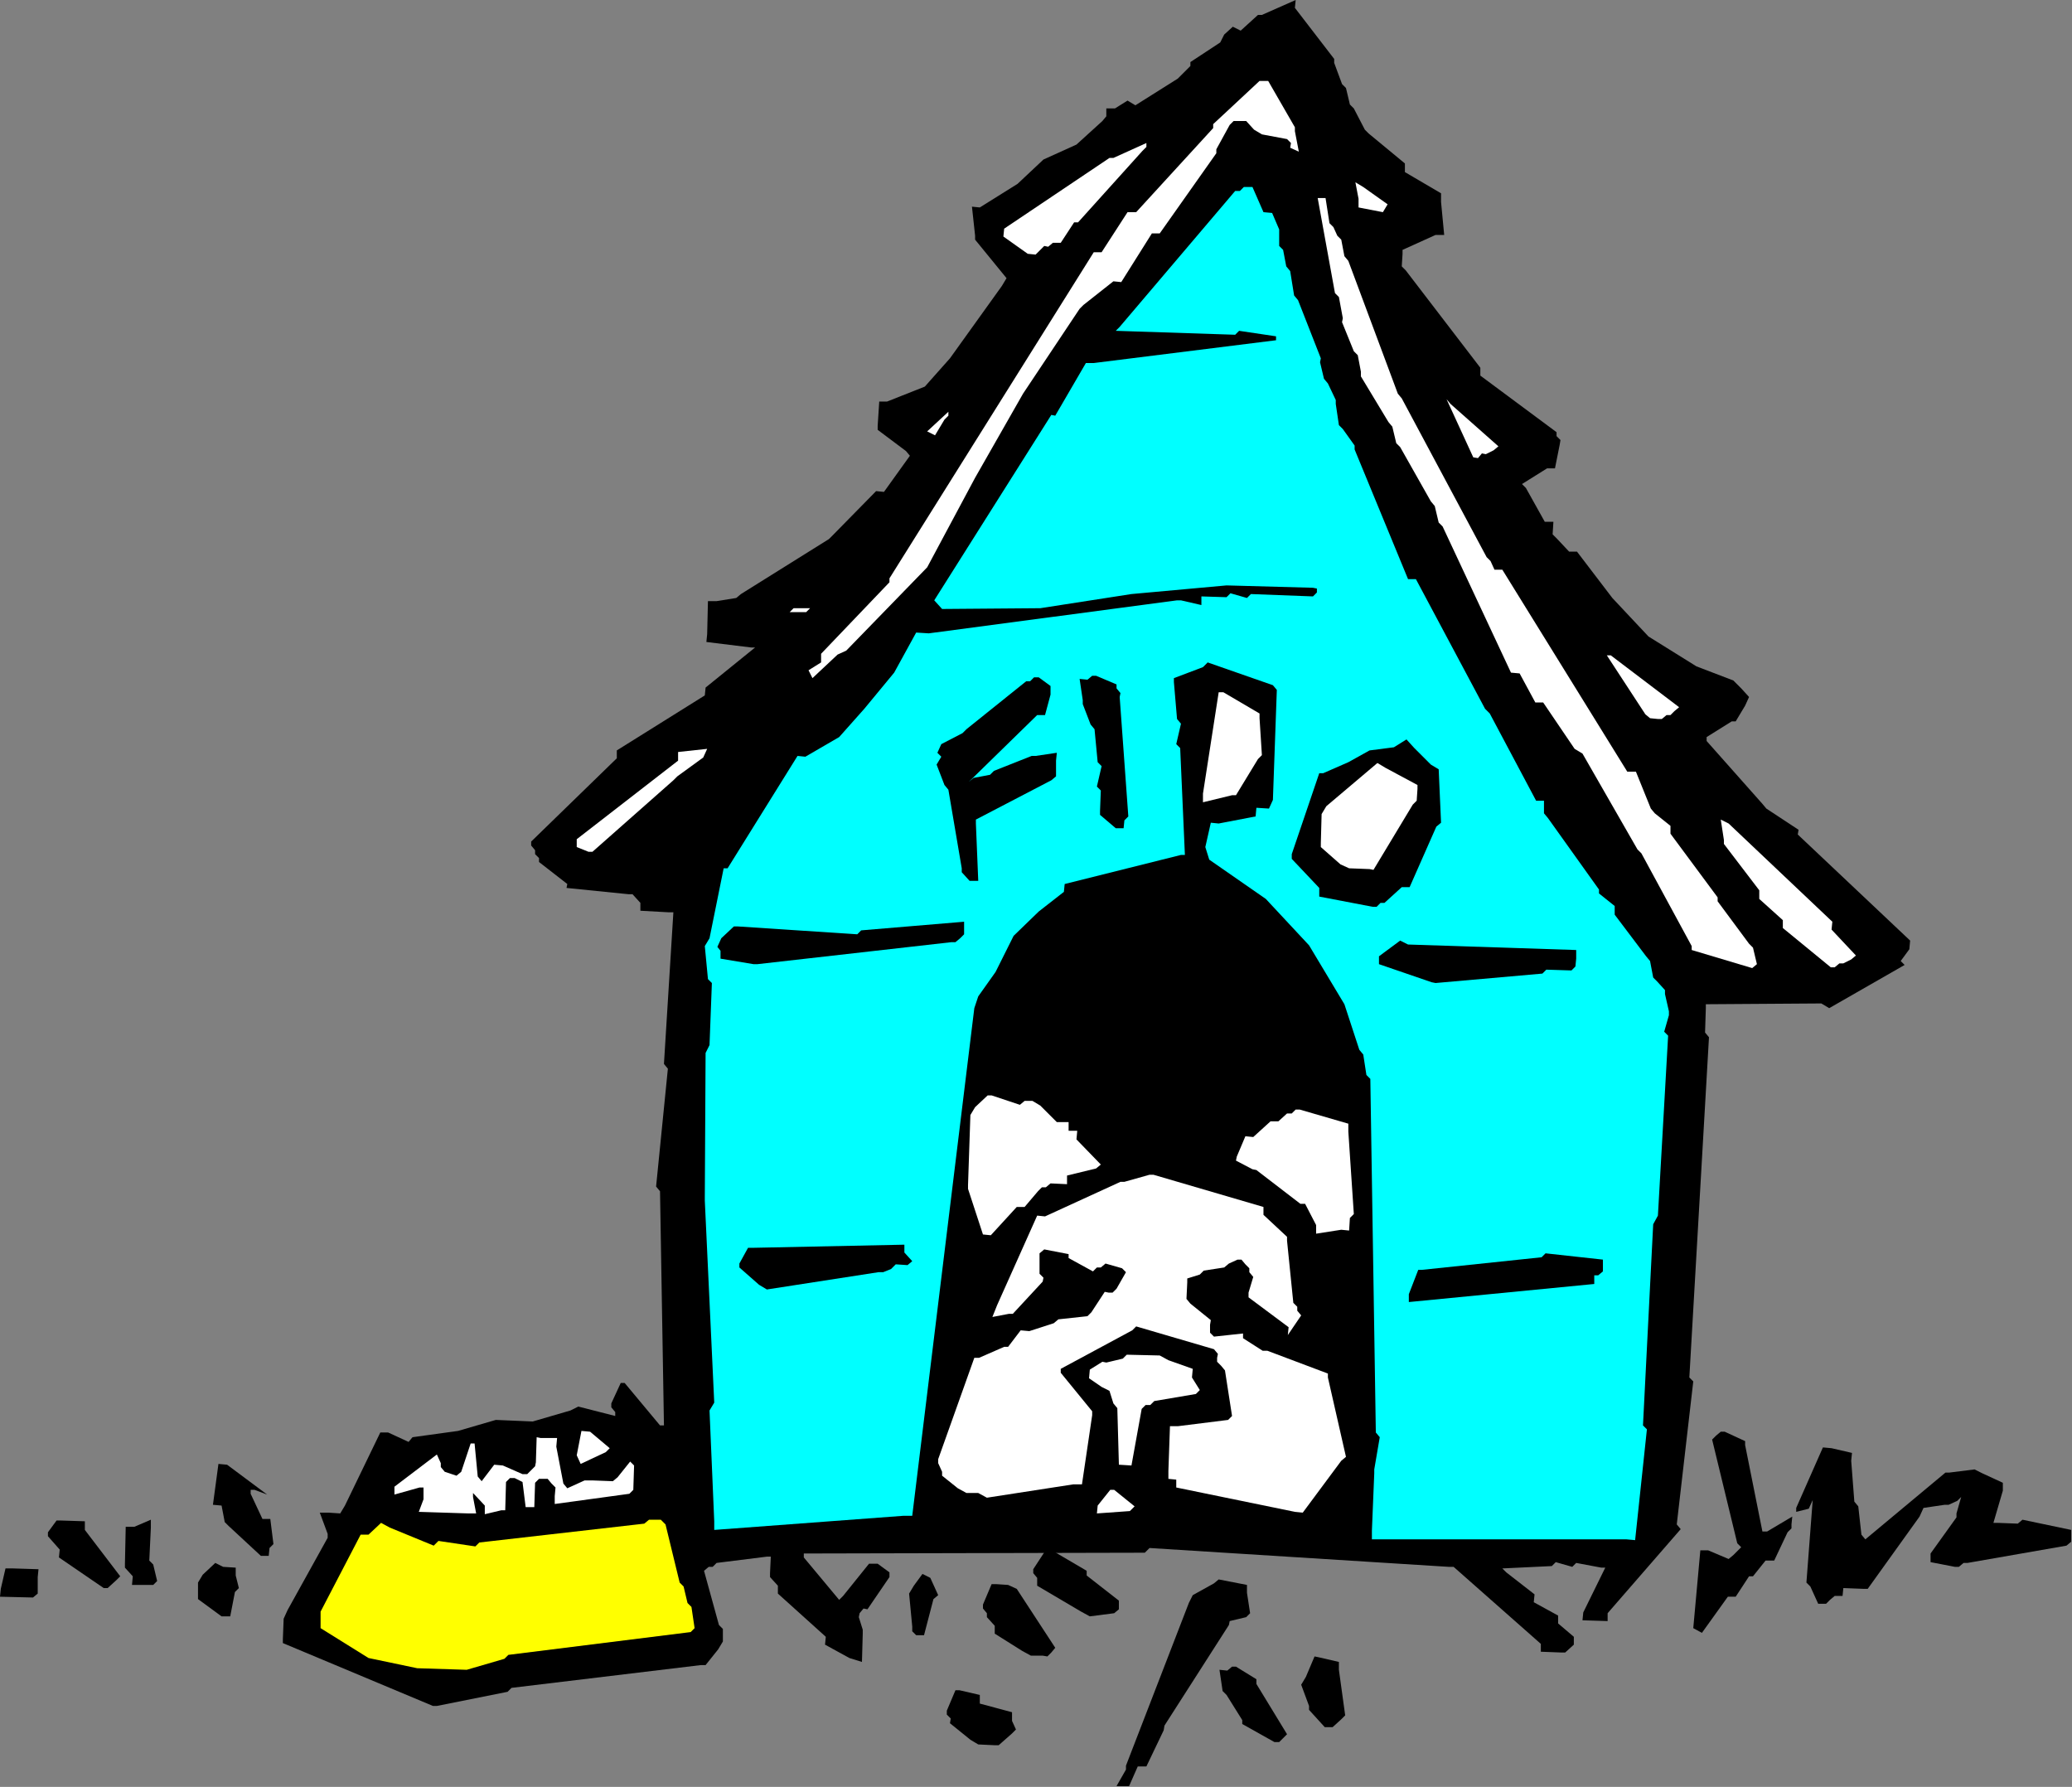
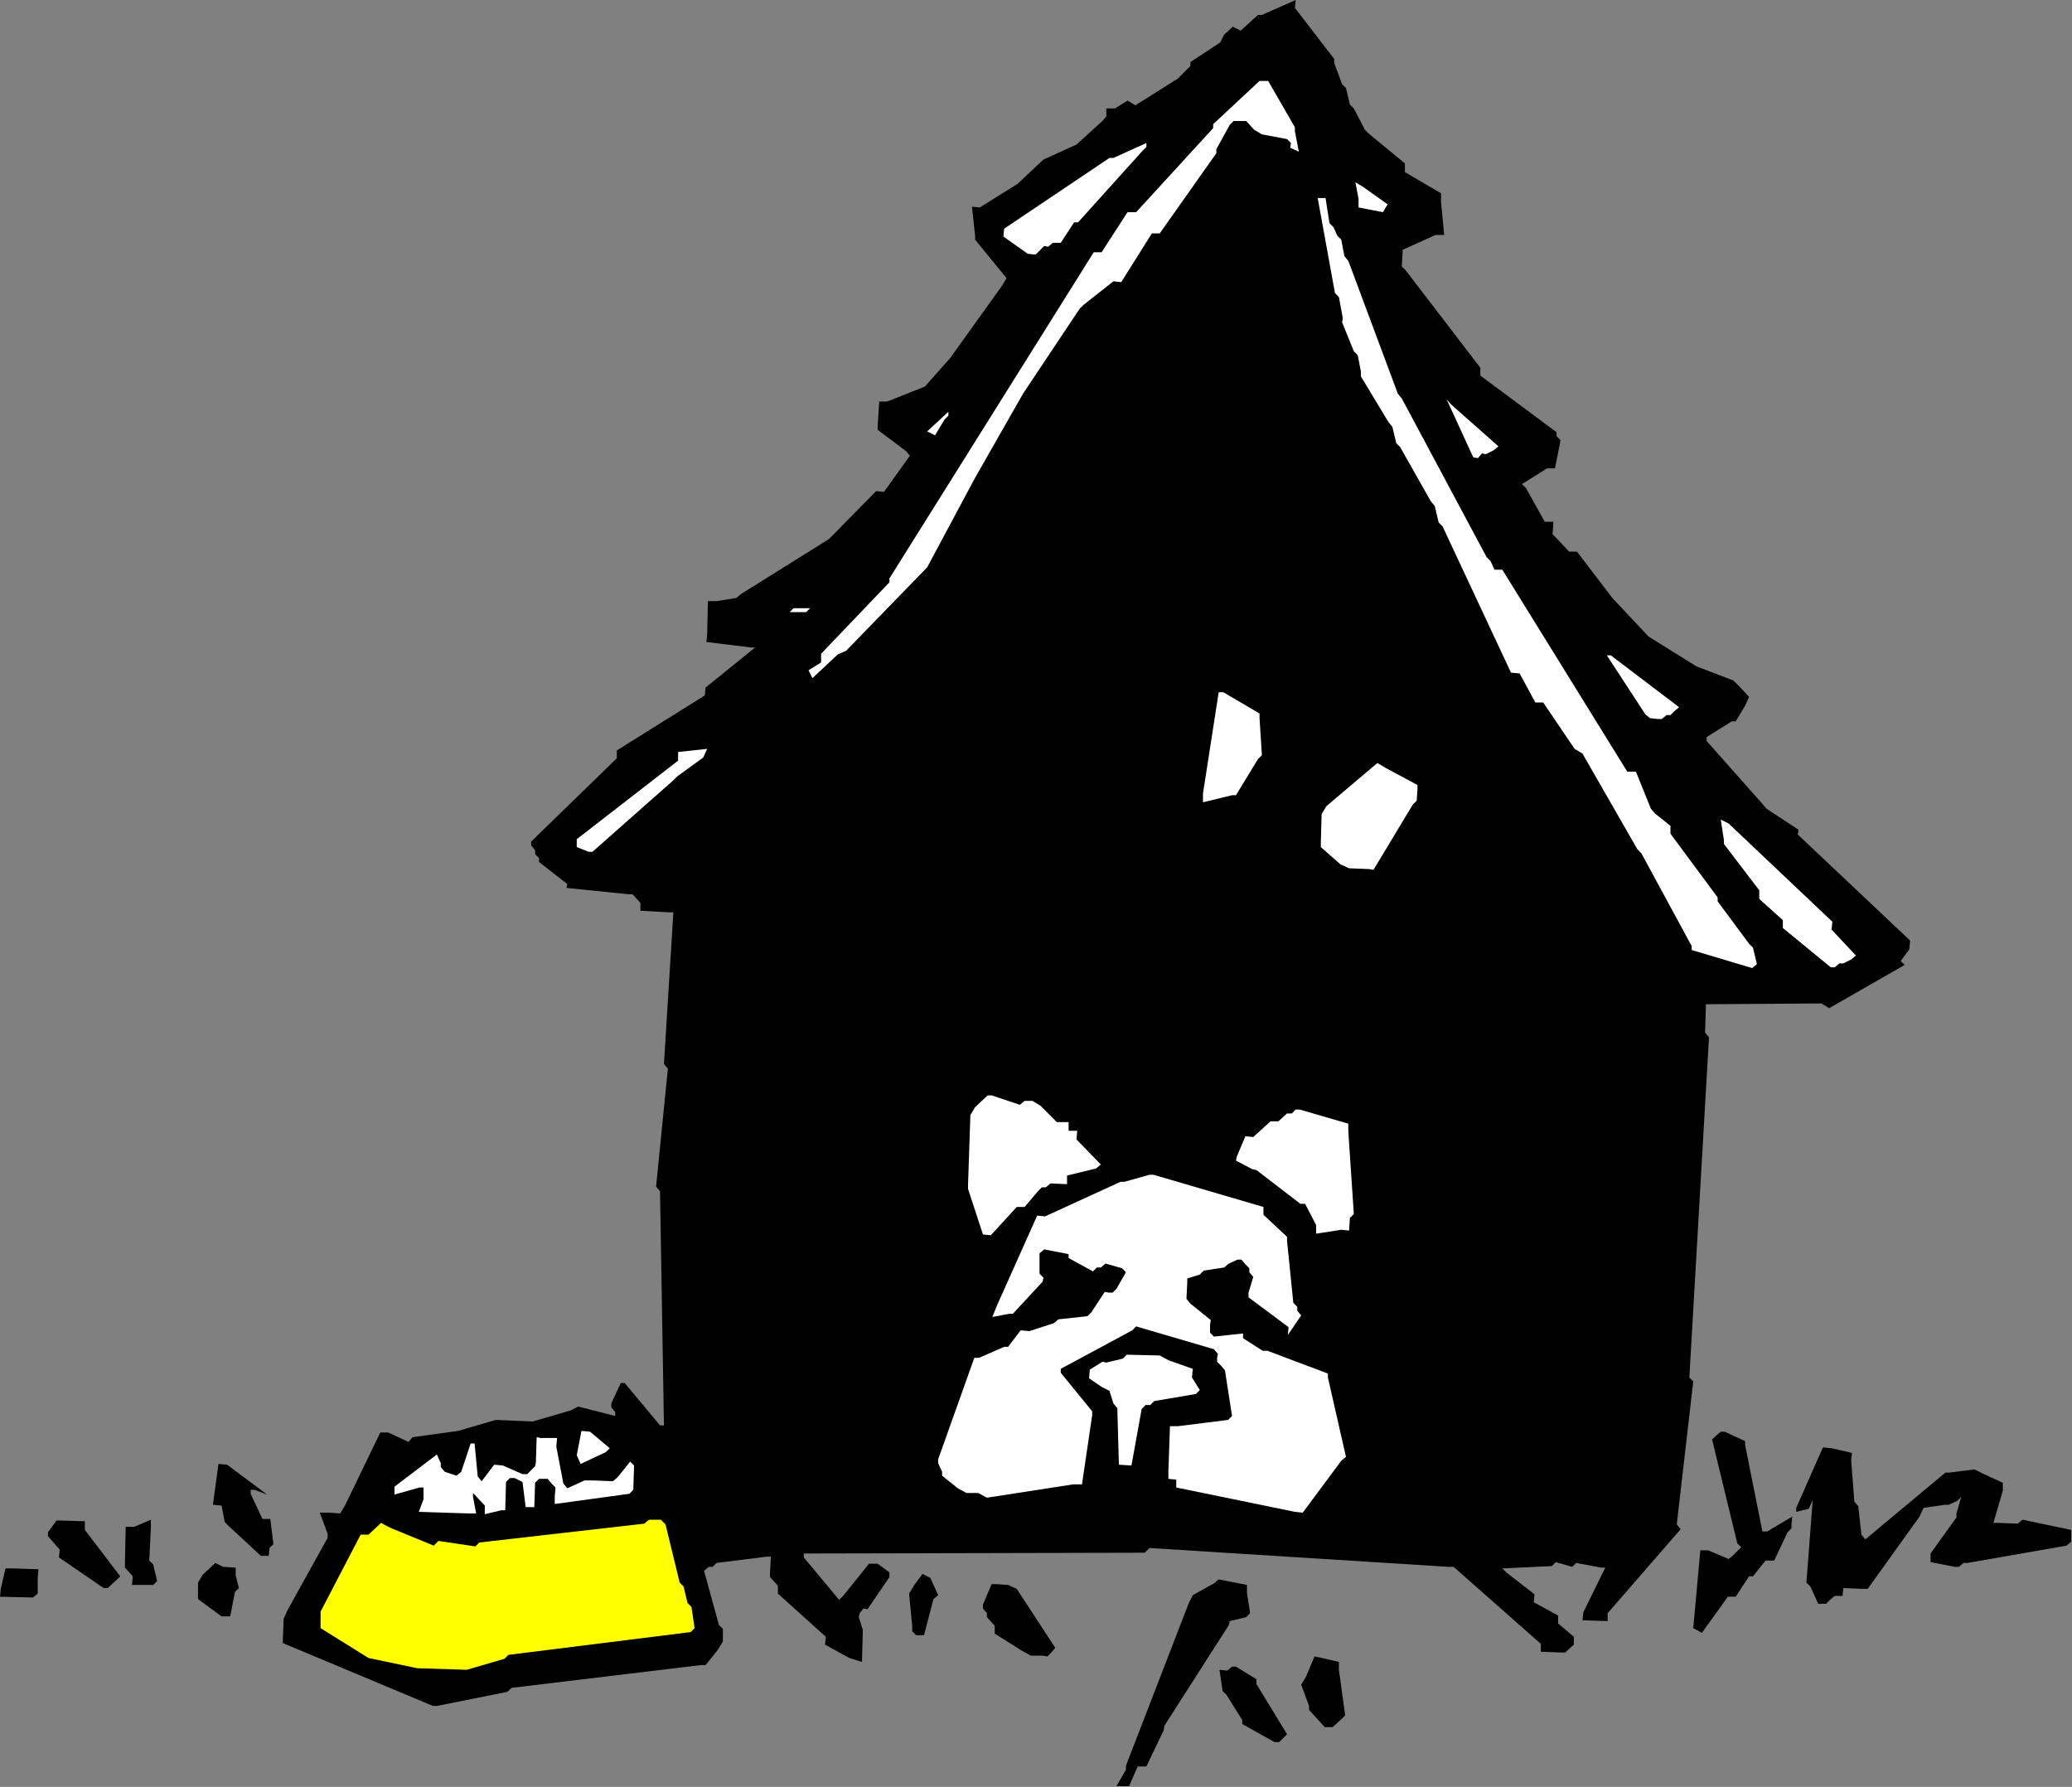
<svg xmlns="http://www.w3.org/2000/svg" xmlns:ns1="http://sodipodi.sourceforge.net/DTD/sodipodi-0.dtd" xmlns:ns2="http://www.inkscape.org/namespaces/inkscape" version="1.0" width="66.98mm" height="57.76mm" id="svg91" ns1:docname="AD003613.WMF">
  <rect width="100%" height="100%" fill="#808080" stroke="none" />
  <ns1:namedview pagecolor="#ffffff" bordercolor="#666666" borderopacity="1" objecttolerance="10" gridtolerance="10" guidetolerance="10" ns2:pageopacity="0" ns2:pageshadow="2" ns2:window-width="640" ns2:window-height="480" id="namedview93" />
  <defs id="defs3">
    <pattern id="WMFhbasepattern" patternUnits="userSpaceOnUse" width="6" height="6" x="0" y="0" />
  </defs>
  <path style="fill:#000000;fill-rule:evenodd;fill-opacity:1;stroke:none;" d="  M 252.48,188.832   L 240.384,190.944   L 239.904,190.944   L 239.328,191.424   L 238.848,191.424   L 235.872,190.848   L 235.872,189.792   L 239.04,185.376   L 239.04,184.896   L 239.616,182.88   L 239.136,183.36   L 238.08,183.84   L 237.6,183.84   L 235.008,184.224   L 234.528,185.28   L 228.192,194.112   L 227.712,194.112   L 225.216,194.016   L 225.12,194.976   L 224.16,194.976   L 223.584,195.456   L 223.104,195.936   L 222.144,195.936   L 221.184,193.824   L 220.704,193.344   L 221.472,183.264   L 220.992,184.32   L 219.456,184.704   L 219.456,184.224   L 222.72,176.832   L 223.776,176.928   L 226.272,177.504   L 226.176,178.464   L 226.56,183.456   L 227.04,184.032   L 227.424,187.488   L 227.904,188.064   L 237.696,179.904   L 238.176,179.904   L 241.248,179.52   L 242.208,180   L 244.704,181.152   L 244.704,182.112   L 243.552,186.048   L 244.032,186.048   L 246.528,186.144   L 247.104,185.664   L 253.056,186.912   L 253.056,187.872   L 253.056,188.352   L 252.48,188.832  z " id="path5" />
  <path style="fill:#000000;fill-rule:evenodd;fill-opacity:1;stroke:none;" d="  M 232.704,117.888   L 223.488,123.168   L 222.528,122.592   L 208.416,122.688   L 208.416,123.168   L 208.32,126.144   L 208.8,126.72   L 206.4,168.288   L 206.88,168.768   L 204.864,186.24   L 205.344,186.816   L 196.416,197.088   L 196.416,198.048   L 193.344,197.952   L 193.44,196.992   L 196.128,191.52   L 195.648,191.52   L 192.576,190.944   L 192.096,191.424   L 190.08,190.848   L 189.6,191.328   L 183.552,191.616   L 184.032,192.096   L 187.488,194.784   L 187.392,195.744   L 190.368,197.376   L 190.368,198.336   L 192.288,199.968   L 192.288,200.928   L 191.232,201.888   L 190.752,201.888   L 188.256,201.792   L 188.256,200.832   L 177.6,191.424   L 177.024,191.424   L 140.448,189.12   L 139.872,189.696   L 98.208,189.792   L 98.208,190.272   L 102.528,195.456   L 103.008,194.976   L 106.176,191.04   L 107.232,191.04   L 108.672,192.096   L 108.672,192.672   L 105.984,196.608   L 105.504,196.512   L 105.024,197.088   L 104.928,197.568   L 105.408,199.104   L 105.408,199.584   L 105.312,203.04   L 103.776,202.56   L 100.8,200.928   L 100.896,199.968   L 95.04,194.688   L 95.04,193.728   L 94.08,192.672   L 94.08,192.192   L 94.176,190.176   L 93.696,190.176   L 87.552,190.944   L 87.072,191.424   L 86.592,191.424   L 86.016,191.904   L 87.84,198.528   L 88.32,199.008   L 88.32,200.544   L 87.744,201.504   L 86.208,203.424   L 85.632,203.424   L 62.496,206.208   L 62.016,206.688   L 53.376,208.416   L 52.896,208.416   L 34.56,200.736   L 34.56,200.256   L 34.656,197.76   L 35.136,196.704   L 40.032,187.872   L 40.032,187.392   L 39.072,184.8   L 40.128,184.8   L 41.568,184.896   L 42.144,183.936   L 46.464,175.008   L 47.424,175.008   L 49.92,176.16   L 50.4,175.584   L 55.968,174.816   L 55.968,174.816   L 60.576,173.472   L 60.576,173.472   L 65.088,173.664   L 65.088,173.664   L 69.696,172.32   L 70.656,171.84   L 75.168,172.992   L 75.168,172.512   L 74.688,171.936   L 74.688,171.456   L 75.84,168.96   L 76.32,168.96   L 80.64,174.144   L 81.12,174.144   L 80.64,145.536   L 80.16,144.96   L 81.6,130.56   L 81.12,129.984   L 82.272,111.456   L 81.696,111.456   L 78.24,111.264   L 78.24,110.304   L 77.28,109.248   L 76.8,109.248   L 69.216,108.48   L 69.312,108   L 65.856,105.312   L 65.856,104.832   L 65.376,104.352   L 65.376,103.872   L 64.896,103.296   L 64.896,102.816   L 75.36,92.64   L 75.36,91.68   L 86.112,84.96   L 86.208,84   L 92.256,79.104   L 91.776,79.104   L 86.304,78.432   L 86.4,77.472   L 86.496,73.44   L 87.552,73.44   L 89.952,73.056   L 90.528,72.576   L 101.28,65.856   L 101.76,65.376   L 107.04,60   L 108,60.096   L 111.168,55.68   L 110.688,55.104   L 107.232,52.512   L 107.232,52.032   L 107.424,49.056   L 108.384,49.056   L 112.992,47.232   L 112.992,47.232   L 116.064,43.776   L 116.064,43.776   L 119.232,39.36   L 119.232,39.36   L 122.4,34.944   L 122.976,33.984   L 119.136,29.28   L 119.136,28.8   L 118.752,25.248   L 119.712,25.344   L 124.32,22.464   L 124.32,22.464   L 127.488,19.488   L 127.488,19.488   L 131.52,17.664   L 131.52,17.664   L 134.688,14.784   L 135.168,14.208   L 135.168,13.248   L 136.224,13.248   L 137.76,12.288   L 138.72,12.864   L 143.904,9.6   L 144.384,9.12   L 145.44,8.064   L 145.44,7.584   L 149.088,5.184   L 149.568,4.224   L 150.624,3.264   L 151.584,3.744   L 153.696,1.824   L 154.176,1.824   L 158.304,0   L 158.208,0.96   L 163.008,7.2   L 163.008,7.68   L 163.968,10.272   L 164.448,10.752   L 164.928,12.768   L 165.408,13.248   L 166.752,15.84   L 167.232,16.32   L 171.648,19.968   L 171.648,21.024   L 176.064,23.616   L 176.064,24.672   L 176.448,28.704   L 175.392,28.704   L 171.36,30.528   L 171.36,31.008   L 171.264,32.544   L 171.744,33.024   L 180.864,44.928   L 180.864,45.888   L 190.176,52.8   L 190.176,53.28   L 190.656,53.76   L 190.56,54.336   L 189.984,57.216   L 189.024,57.216   L 185.952,59.136   L 186.432,59.616   L 188.736,63.744   L 189.792,63.744   L 189.696,65.28   L 190.176,65.76   L 191.712,67.392   L 192.672,67.392   L 196.992,73.056   L 196.992,73.056   L 201.408,77.76   L 201.408,77.76   L 207.264,81.408   L 207.264,81.408   L 211.776,83.136   L 212.736,84.096   L 213.696,85.152   L 213.216,86.208   L 212.064,88.128   L 211.584,88.128   L 208.512,90.048   L 208.512,90.528   L 215.328,98.208   L 215.808,98.784   L 219.744,101.376   L 219.648,101.952   L 233.376,114.912   L 233.28,115.968   L 232.224,117.408   L 232.704,117.888  z " id="path7" />
  <path style="fill:#ffffff;fill-rule:evenodd;fill-opacity:1;stroke:none;" d="  M 226.176,117.216   L 225.216,117.696   L 224.736,117.696   L 224.16,118.176   L 223.68,118.176   L 217.824,113.376   L 217.824,112.416   L 214.944,109.824   L 214.944,108.768   L 210.624,103.104   L 210.624,102.624   L 210.24,100.128   L 211.2,100.608   L 223.872,112.608   L 223.776,113.568   L 226.752,116.736   L 226.176,117.216  z " id="path9" />
  <path style="fill:#000000;fill-rule:evenodd;fill-opacity:1;stroke:none;" d="  M 218.4,187.2   L 216.768,190.656   L 215.712,190.656   L 214.176,192.576   L 213.696,192.576   L 212.064,195.072   L 211.104,195.072   L 207.936,199.488   L 206.88,198.912   L 207.744,189.408   L 208.704,189.408   L 211.2,190.464   L 211.776,189.984   L 212.736,189.024   L 212.256,188.544   L 209.184,175.872   L 209.664,175.392   L 210.24,174.912   L 210.72,174.912   L 213.216,176.064   L 213.216,176.544   L 215.328,187.104   L 215.904,187.104   L 218.976,185.28   L 218.88,186.24   L 218.88,186.72   L 218.4,187.2  z " id="path11" />
  <path style="fill:#ffffff;fill-rule:evenodd;fill-opacity:1;stroke:none;" d="  M 214.08,118.272   L 206.688,116.064   L 206.688,115.584   L 200.544,104.256   L 200.064,103.776   L 193.344,92.064   L 192.384,91.488   L 188.544,85.824   L 187.584,85.824   L 185.664,82.272   L 184.608,82.176   L 176.256,64.32   L 175.776,63.84   L 175.296,61.824   L 174.816,61.248   L 171.072,54.624   L 170.592,54.144   L 170.112,52.128   L 169.632,51.552   L 166.272,45.984   L 166.272,45.408   L 165.888,43.392   L 165.408,42.912   L 163.968,39.36   L 164.064,38.88   L 163.584,36.288   L 163.104,35.808   L 160.992,24.192   L 161.952,24.192   L 162.432,27.264   L 162.912,27.744   L 163.392,28.8   L 163.872,29.28   L 164.256,31.296   L 164.736,31.872   L 170.784,48.096   L 171.264,48.672   L 181.632,68.064   L 182.112,68.544   L 182.592,69.6   L 183.552,69.6   L 198.816,94.272   L 199.872,94.272   L 201.696,98.784   L 202.176,99.36   L 204.096,100.896   L 204.096,101.856   L 209.856,109.632   L 209.856,110.112   L 213.696,115.296   L 214.176,115.776   L 214.656,117.792   L 214.08,118.272  z " id="path13" />
-   <path style="fill:#00ffff;fill-rule:evenodd;fill-opacity:1;stroke:none;" d="  M 203.808,126.528   L 202.56,148.512   L 201.984,149.568   L 200.736,174.144   L 201.216,174.624   L 199.776,188.16   L 198.72,188.064   L 167.616,188.064   L 167.616,187.008   L 167.904,180   L 167.904,179.52   L 168.576,175.584   L 168.096,175.008   L 167.424,131.808   L 166.944,131.328   L 166.56,128.832   L 166.08,128.256   L 164.256,122.688   L 164.256,122.688   L 159.936,115.488   L 159.936,115.488   L 154.656,109.824   L 154.656,109.824   L 147.744,105.024   L 147.264,103.488   L 147.936,100.512   L 148.896,100.608   L 153.408,99.744   L 153.504,98.688   L 155.04,98.784   L 155.52,97.728   L 156,84.288   L 155.52,83.712   L 147.552,80.928   L 146.976,81.504   L 143.424,82.848   L 143.424,83.328   L 143.808,87.84   L 144.288,88.416   L 143.712,90.912   L 144.192,91.392   L 144.768,104.448   L 144.288,104.448   L 130.08,108   L 129.984,108.96   L 126.912,111.36   L 126.912,111.36   L 123.84,114.336   L 123.84,114.336   L 121.632,118.752   L 121.632,118.752   L 119.52,121.728   L 119.04,123.168   L 111.456,185.184   L 110.4,185.184   L 87.264,186.912   L 87.264,185.856   L 86.688,172.32   L 87.264,171.36   L 86.112,146.688   L 86.112,146.208   L 86.208,128.64   L 86.688,127.68   L 86.976,120.096   L 86.496,119.616   L 86.112,115.584   L 86.688,114.624   L 88.416,106.08   L 88.896,106.08   L 97.44,92.352   L 98.4,92.448   L 102.528,90.048   L 102.528,90.048   L 105.6,86.592   L 105.6,86.592   L 109.248,82.176   L 109.248,82.176   L 111.936,77.28   L 113.472,77.376   L 143.808,73.344   L 144.288,73.344   L 146.784,73.92   L 146.784,72.864   L 149.856,72.96   L 150.336,72.48   L 152.352,73.056   L 152.832,72.576   L 160.416,72.864   L 160.896,72.384   L 160.896,71.904   L 160.416,71.808   L 149.856,71.52   L 149.856,71.52   L 138.24,72.576   L 138.24,72.576   L 127.104,74.304   L 127.104,74.304   L 115.104,74.4   L 114.144,73.344   L 128.448,50.688   L 128.928,50.784   L 132.672,44.352   L 133.632,44.352   L 155.904,41.568   L 155.904,41.088   L 151.392,40.416   L 150.912,40.896   L 136.32,40.416   L 136.8,39.936   L 150.912,23.328   L 151.488,23.328   L 151.968,22.848   L 153.024,22.848   L 154.368,25.92   L 155.424,26.016   L 156.288,28.032   L 156.288,28.512   L 156.288,30.048   L 156.768,30.528   L 157.152,32.544   L 157.632,33.12   L 158.112,36.096   L 158.592,36.672   L 161.376,43.776   L 161.28,44.256   L 161.76,46.272   L 162.24,46.848   L 163.2,48.864   L 163.2,49.344   L 163.584,51.936   L 164.064,52.416   L 165.504,54.432   L 165.504,54.912   L 172.032,70.752   L 172.992,70.752   L 181.44,86.592   L 182.016,87.168   L 187.68,97.824   L 188.64,97.824   L 188.64,99.36   L 189.12,99.936   L 195.36,108.672   L 195.36,109.152   L 197.28,110.688   L 197.28,111.744   L 201.12,116.832   L 201.6,117.408   L 201.984,119.424   L 202.464,119.904   L 203.424,120.96   L 203.424,121.44   L 203.904,123.552   L 203.904,124.032   L 203.328,126.048   L 203.808,126.528  z " id="path15" />
  <path style="fill:#ffffff;fill-rule:evenodd;fill-opacity:1;stroke:none;" d="  M 204.576,86.88   L 204.096,87.36   L 203.616,87.36   L 203.04,87.84   L 202.56,87.84   L 201.6,87.744   L 201.024,87.264   L 196.32,80.064   L 196.8,80.064   L 205.152,86.4   L 204.576,86.88  z " id="path17" />
  <path style="fill:#000000;fill-rule:evenodd;fill-opacity:1;stroke:none;" d="  M 195.264,155.808   L 194.784,155.808   L 194.784,156.864   L 172.128,159.072   L 172.128,158.112   L 173.28,155.136   L 173.76,155.136   L 188.352,153.6   L 188.832,153.12   L 195.84,153.888   L 195.84,154.848   L 195.84,155.328   L 195.264,155.808  z " id="path19" />
  <path style="fill:#000000;fill-rule:evenodd;fill-opacity:1;stroke:none;" d="  M 192,118.56   L 188.928,118.464   L 188.448,118.944   L 175.392,120.096   L 174.912,120   L 168.48,117.792   L 168.48,116.832   L 171.072,114.912   L 172.032,115.392   L 192.576,116.064   L 192.576,117.12   L 192.48,118.08   L 192,118.56  z " id="path21" />
  <path style="fill:#ffffff;fill-rule:evenodd;fill-opacity:1;stroke:none;" d="  M 182.496,55.008   L 181.536,55.488   L 181.056,55.392   L 180.576,55.968   L 180,55.872   L 176.736,48.768   L 177.216,49.344   L 183.072,54.528   L 182.496,55.008  z " id="path23" />
-   <path style="fill:#000000;fill-rule:evenodd;fill-opacity:1;stroke:none;" d="  M 175.488,100.992   L 172.224,108.384   L 171.264,108.384   L 169.152,110.304   L 168.672,110.304   L 168.192,110.784   L 167.712,110.784   L 161.184,109.536   L 161.184,108.48   L 157.824,104.928   L 157.824,104.352   L 161.184,94.464   L 161.664,94.464   L 164.736,93.12   L 164.736,93.12   L 167.328,91.68   L 167.328,91.68   L 170.304,91.296   L 170.304,91.296   L 171.84,90.336   L 172.8,91.392   L 174.816,93.408   L 175.776,93.984   L 176.064,100.512   L 175.488,100.992  z " id="path25" />
  <path style="fill:#ffffff;fill-rule:evenodd;fill-opacity:1;stroke:none;" d="  M 172.608,98.304   L 167.808,106.272   L 167.328,106.176   L 164.832,106.08   L 163.776,105.6   L 161.376,103.488   L 161.376,103.008   L 161.472,99.456   L 162.048,98.496   L 168.288,93.216   L 169.248,93.792   L 173.184,95.904   L 173.184,96.384   L 173.088,97.824   L 172.608,98.304  z " id="path27" />
  <path style="fill:#000000;fill-rule:evenodd;fill-opacity:1;stroke:none;" d="  M 163.872,210.048   L 162.816,211.008   L 161.856,211.008   L 159.936,208.896   L 159.936,208.416   L 158.976,205.824   L 159.552,204.864   L 160.608,202.368   L 161.088,202.464   L 163.584,203.04   L 163.584,204   L 164.352,209.568   L 163.872,210.048  z " id="path29" />
  <path style="fill:#ffffff;fill-rule:evenodd;fill-opacity:1;stroke:none;" d="  M 163.872,178.464   L 159.168,184.8   L 158.208,184.704   L 143.712,181.728   L 143.712,180.768   L 142.752,180.672   L 142.752,179.712   L 142.944,174.24   L 143.904,174.24   L 150.048,173.472   L 150.528,172.992   L 149.664,167.424   L 149.184,166.848   L 148.704,166.368   L 148.704,165.888   L 148.8,165.408   L 148.32,164.832   L 138.816,162.048   L 138.336,162.528   L 129.6,167.232   L 129.6,167.712   L 133.44,172.416   L 133.44,172.896   L 132.192,181.344   L 131.136,181.344   L 120.576,182.976   L 119.52,182.4   L 118.08,182.4   L 117.024,181.824   L 115.104,180.288   L 115.104,179.808   L 114.624,178.752   L 114.624,178.272   L 119.04,165.888   L 119.616,165.888   L 122.688,164.544   L 123.168,164.544   L 124.704,162.528   L 125.76,162.624   L 128.736,161.664   L 129.312,161.184   L 132.864,160.8   L 133.344,160.32   L 134.976,157.824   L 135.456,157.92   L 135.936,157.92   L 136.416,157.44   L 137.568,155.424   L 137.088,154.944   L 135.072,154.368   L 134.496,154.848   L 134.016,154.848   L 133.536,155.328   L 130.56,153.696   L 130.56,153.216   L 127.584,152.64   L 127.008,153.12   L 127.008,155.136   L 127.008,155.616   L 127.488,156.096   L 127.392,156.576   L 123.744,160.512   L 123.264,160.512   L 121.248,160.896   L 121.824,159.456   L 126.72,148.512   L 127.68,148.608   L 136.896,144.384   L 137.376,144.384   L 140.448,143.52   L 140.928,143.52   L 154.368,147.456   L 154.368,148.416   L 157.248,151.104   L 157.248,151.584   L 158.016,159.168   L 158.496,159.648   L 158.496,160.128   L 158.976,160.704   L 157.344,163.104   L 157.44,162.144   L 152.544,158.496   L 152.544,157.92   L 153.12,156   L 152.64,155.424   L 152.64,154.944   L 152.16,154.464   L 151.68,153.888   L 151.2,153.888   L 150.144,154.368   L 149.568,154.848   L 147.072,155.232   L 146.592,155.712   L 145.056,156.192   L 145.056,156.672   L 144.96,158.688   L 145.44,159.264   L 147.936,161.28   L 147.84,161.856   L 147.84,162.816   L 148.32,163.296   L 151.872,162.912   L 151.872,163.488   L 154.272,165.024   L 154.848,165.024   L 162.24,167.808   L 162.24,168.288   L 164.448,177.984   L 163.872,178.464  z " id="path31" />
  <path style="fill:#ffffff;fill-rule:evenodd;fill-opacity:1;stroke:none;" d="  M 164.928,148.8   L 164.832,150.336   L 163.872,150.24   L 160.8,150.72   L 160.8,149.664   L 159.456,147.072   L 158.88,147.072   L 153.504,142.944   L 153.024,142.848   L 151.008,141.792   L 151.104,141.312   L 152.16,138.816   L 153.12,138.912   L 155.232,136.992   L 156.192,136.992   L 157.248,136.032   L 157.824,136.032   L 158.304,135.552   L 158.784,135.552   L 164.736,137.28   L 164.736,138.24   L 165.408,148.32   L 164.928,148.8  z " id="path33" />
  <path style="fill:#ffffff;fill-rule:evenodd;fill-opacity:1;stroke:none;" d="  M 168.96,25.92   L 165.984,25.344   L 165.984,24.288   L 165.6,22.272   L 166.56,22.848   L 169.536,24.96   L 168.96,25.92  z " id="path35" />
  <path style="fill:#000000;fill-rule:evenodd;fill-opacity:1;stroke:none;" d="  M 156.768,212.352   L 156.288,212.832   L 155.712,212.832   L 151.776,210.624   L 151.776,210.144   L 149.856,207.072   L 149.376,206.592   L 148.992,204   L 149.952,204.096   L 150.528,203.616   L 151.008,203.616   L 153.504,205.152   L 153.504,205.728   L 157.248,211.872   L 156.768,212.352  z " id="path37" />
  <path style="fill:#000000;fill-rule:evenodd;fill-opacity:1;stroke:none;" d="  M 152.256,197.568   L 150.24,198.048   L 150.144,198.528   L 142.272,210.816   L 142.176,211.392   L 140.064,215.808   L 139.008,215.808   L 137.952,218.208   L 136.416,218.208   L 137.568,216.192   L 137.568,215.712   L 145.248,195.84   L 145.728,194.88   L 148.32,193.44   L 148.896,192.96   L 152.352,193.632   L 152.352,194.592   L 152.736,197.088   L 152.256,197.568  z " id="path39" />
  <path style="fill:#ffffff;fill-rule:evenodd;fill-opacity:1;stroke:none;" d="  M 157.632,18.048   L 157.728,17.472   L 157.248,16.992   L 154.176,16.416   L 153.216,15.84   L 152.256,14.784   L 151.776,14.784   L 150.72,14.784   L 150.24,15.264   L 148.608,18.24   L 148.608,18.72   L 141.696,28.512   L 140.736,28.512   L 136.992,34.464   L 136.032,34.368   L 132.384,37.248   L 131.904,37.728   L 124.992,48.096   L 124.992,48.096   L 119.136,58.368   L 119.136,58.368   L 113.28,69.312   L 113.28,69.312   L 103.392,79.488   L 102.336,79.968   L 99.264,82.848   L 98.784,81.888   L 100.32,80.928   L 100.32,79.872   L 108.672,71.136   L 108.672,70.656   L 133.632,30.816   L 134.592,30.816   L 137.76,25.92   L 138.816,25.92   L 148.224,15.648   L 148.224,15.168   L 153.888,9.888   L 154.944,9.888   L 158.208,15.552   L 158.208,16.032   L 158.688,18.528   L 157.632,18.048  z " id="path41" />
  <path style="fill:#ffffff;fill-rule:evenodd;fill-opacity:1;stroke:none;" d="  M 153.696,92.736   L 151.008,97.152   L 150.528,97.152   L 146.976,98.016   L 146.976,96.96   L 148.896,84.576   L 149.472,84.576   L 153.888,87.168   L 153.888,87.744   L 154.176,92.256   L 153.696,92.736  z " id="path43" />
  <path style="fill:#ffffff;fill-rule:evenodd;fill-opacity:1;stroke:none;" d="  M 146.112,170.304   L 141.024,171.168   L 140.544,171.648   L 139.968,171.648   L 139.488,172.128   L 138.24,179.04   L 136.704,178.944   L 136.512,172.032   L 136.032,171.456   L 135.552,169.92   L 134.592,169.44   L 133.056,168.384   L 133.152,167.328   L 134.688,166.368   L 135.168,166.464   L 137.184,165.984   L 137.664,165.504   L 141.696,165.6   L 142.752,166.176   L 145.728,167.232   L 145.632,168.288   L 146.592,169.824   L 146.112,170.304  z " id="path45" />
-   <path style="fill:#ffffff;fill-rule:evenodd;fill-opacity:1;stroke:none;" d="  M 138.048,184.608   L 134.016,184.896   L 134.112,183.936   L 135.648,182.016   L 136.128,182.016   L 138.624,184.032   L 138.048,184.608  z " id="path47" />
-   <path style="fill:#000000;fill-rule:evenodd;fill-opacity:1;stroke:none;" d="  M 136.128,197.088   L 133.152,197.472   L 132.096,196.896   L 126.72,193.728   L 126.72,192.768   L 126.24,192.192   L 126.24,191.712   L 127.872,189.216   L 128.352,189.312   L 132.768,191.904   L 132.768,192.48   L 136.704,195.552   L 136.704,196.128   L 136.704,196.608   L 136.128,197.088  z " id="path49" />
  <path style="fill:#000000;fill-rule:evenodd;fill-opacity:1;stroke:none;" d="  M 137.376,100.224   L 137.28,101.184   L 136.32,101.184   L 134.4,99.552   L 134.4,99.072   L 134.496,96.576   L 134.016,96.096   L 134.592,93.6   L 134.112,93.12   L 133.728,89.088   L 133.248,88.512   L 132.288,86.016   L 132.288,85.536   L 131.904,82.944   L 132.864,83.04   L 133.44,82.56   L 133.92,82.56   L 136.416,83.616   L 136.416,84.096   L 136.896,84.672   L 136.8,85.152   L 137.856,99.744   L 137.376,100.224  z " id="path51" />
  <path style="fill:#ffffff;fill-rule:evenodd;fill-opacity:1;stroke:none;" d="  M 139.584,18.432   L 131.712,27.168   L 131.232,27.168   L 129.6,29.664   L 128.64,29.664   L 128.064,30.144   L 127.584,30.048   L 126.528,31.104   L 125.568,31.008   L 122.592,28.896   L 122.688,27.936   L 135.552,19.296   L 136.032,19.296   L 140.064,17.472   L 140.064,17.952   L 140.064,17.952   L 139.584,18.432  z " id="path53" />
  <path style="fill:#ffffff;fill-rule:evenodd;fill-opacity:1;stroke:none;" d="  M 133.92,142.752   L 130.368,143.616   L 130.368,144.672   L 128.352,144.576   L 127.776,145.056   L 127.296,145.056   L 126.816,145.536   L 125.184,147.456   L 124.224,147.456   L 121.056,150.912   L 120.096,150.816   L 118.272,145.248   L 118.272,144.768   L 118.56,136.224   L 119.136,135.264   L 120.672,133.824   L 121.152,133.824   L 124.608,134.976   L 125.184,134.496   L 126.144,134.496   L 127.104,135.072   L 129.12,137.088   L 129.6,137.088   L 130.56,137.088   L 130.56,138.144   L 131.616,138.144   L 131.52,139.2   L 134.496,142.272   L 133.92,142.752  z " id="path55" />
  <path style="fill:#000000;fill-rule:evenodd;fill-opacity:1;stroke:none;" d="  M 128.448,201.888   L 127.968,202.368   L 127.392,202.272   L 125.952,202.272   L 124.896,201.696   L 121.536,199.584   L 121.536,198.624   L 120.576,197.568   L 120.576,197.088   L 120.096,196.512   L 120.096,196.032   L 121.152,193.536   L 121.728,193.536   L 123.168,193.632   L 124.224,194.112   L 128.928,201.312   L 128.448,201.888  z " id="path57" />
  <path style="fill:#000000;fill-rule:evenodd;fill-opacity:1;stroke:none;" d="  M 128.448,95.328   L 119.232,100.128   L 119.232,100.608   L 119.52,107.616   L 118.464,107.616   L 117.504,106.56   L 117.504,106.08   L 115.872,96.48   L 115.392,95.904   L 114.432,93.408   L 115.008,92.448   L 114.528,91.968   L 115.008,90.912   L 117.6,89.568   L 118.08,89.088   L 125.376,83.232   L 125.856,83.232   L 126.336,82.752   L 126.912,82.752   L 128.352,83.808   L 128.352,84.864   L 127.68,87.36   L 126.72,87.36   L 118.368,95.52   L 118.944,95.04   L 120.96,94.656   L 121.44,94.176   L 126.048,92.352   L 126.528,92.352   L 129.12,91.968   L 129.024,92.928   L 129.024,94.848   L 128.448,95.328  z " id="path59" />
-   <path style="fill:#000000;fill-rule:evenodd;fill-opacity:1;stroke:none;" d="  M 123.648,211.776   L 122.016,213.216   L 121.536,213.216   L 119.52,213.12   L 118.56,212.544   L 116.064,210.528   L 116.16,209.952   L 115.68,209.472   L 115.68,208.992   L 116.736,206.496   L 117.216,206.496   L 119.712,207.072   L 119.712,208.128   L 123.648,209.184   L 123.648,210.24   L 124.128,211.296   L 123.648,211.776  z " id="path61" />
  <path style="fill:#000000;fill-rule:evenodd;fill-opacity:1;stroke:none;" d="  M 117.312,114.624   L 116.736,115.104   L 116.256,115.104   L 92.544,117.792   L 92.064,117.792   L 88.032,117.12   L 88.032,116.16   L 87.648,115.68   L 88.128,114.624   L 89.664,113.184   L 90.144,113.184   L 104.736,114.144   L 105.216,113.664   L 117.792,112.608   L 117.792,113.568   L 117.792,114.144   L 117.312,114.624  z " id="path63" />
  <path style="fill:#000000;fill-rule:evenodd;fill-opacity:1;stroke:none;" d="  M 114.048,195.36   L 112.896,199.776   L 111.936,199.776   L 111.456,199.296   L 111.456,198.72   L 111.072,194.688   L 111.648,193.728   L 112.704,192.288   L 113.664,192.768   L 114.624,194.88   L 114.048,195.36  z " id="path65" />
  <path style="fill:#ffffff;fill-rule:evenodd;fill-opacity:1;stroke:none;" d="  M 115.392,51.264   L 114.24,53.184   L 113.28,52.704   L 115.872,50.304   L 115.872,50.784   L 115.872,50.784   L 115.392,51.264  z " id="path67" />
  <path style="fill:#000000;fill-rule:evenodd;fill-opacity:1;stroke:none;" d="  M 110.88,154.56   L 109.44,154.464   L 108.864,155.04   L 107.904,155.424   L 107.328,155.424   L 93.696,157.536   L 92.736,156.96   L 90.336,154.848   L 90.336,154.368   L 91.392,152.448   L 91.872,152.448   L 110.496,152.064   L 110.496,153.024   L 111.456,154.08   L 110.88,154.56  z " id="path69" />
  <path style="fill:#ffffff;fill-rule:evenodd;fill-opacity:1;stroke:none;" d="  M 98.496,74.784   L 96.48,74.784   L 96.96,74.304   L 98.976,74.304   L 98.496,74.784  z " id="path71" />
  <path style="fill:#ffff00;fill-rule:evenodd;fill-opacity:1;stroke:none;" d="  M 84.384,199.392   L 62.112,202.176   L 61.632,202.656   L 57.024,204   L 57.024,204   L 50.976,203.808   L 50.976,203.808   L 45.024,202.56   L 45.024,202.56   L 39.168,198.912   L 39.168,196.896   L 44.064,187.488   L 45.024,187.488   L 46.56,186.048   L 47.616,186.624   L 52.992,188.832   L 53.568,188.256   L 58.08,188.928   L 58.56,188.448   L 78.72,186.144   L 79.296,185.664   L 80.736,185.664   L 81.312,186.24   L 83.04,193.344   L 83.52,193.824   L 84,195.84   L 84.48,196.32   L 84.864,198.912   L 84.384,199.392  z " id="path73" />
  <path style="fill:#ffffff;fill-rule:evenodd;fill-opacity:1;stroke:none;" d="  M 85.92,92.544   L 82.752,94.848   L 82.272,95.328   L 72.384,104.064   L 71.904,104.064   L 70.464,103.488   L 70.464,102.528   L 82.848,92.928   L 82.848,91.872   L 86.4,91.488   L 85.92,92.544  z " id="path75" />
  <path style="fill:#ffffff;fill-rule:evenodd;fill-opacity:1;stroke:none;" d="  M 76.896,182.496   L 67.776,183.744   L 67.776,182.784   L 67.872,181.728   L 67.392,181.248   L 66.912,180.672   L 66.336,180.672   L 65.856,180.672   L 65.376,181.152   L 65.28,184.128   L 64.224,184.128   L 63.84,181.056   L 62.88,180.576   L 62.304,180.576   L 61.824,181.056   L 61.728,184.512   L 61.248,184.512   L 59.232,184.992   L 59.232,183.936   L 57.792,182.4   L 57.792,182.88   L 58.176,184.896   L 57.216,184.896   L 51.168,184.704   L 51.744,183.168   L 51.744,181.728   L 51.264,181.728   L 48.192,182.592   L 48.192,181.632   L 53.376,177.696   L 53.856,178.752   L 53.856,179.232   L 54.336,179.808   L 55.776,180.288   L 56.352,179.808   L 57.504,176.352   L 57.984,176.352   L 58.368,180.384   L 58.848,180.96   L 60.384,178.944   L 61.44,179.04   L 63.84,180.096   L 64.416,180.096   L 65.376,179.136   L 65.472,178.656   L 65.568,175.584   L 66.048,175.68   L 68.064,175.68   L 67.968,176.736   L 68.832,181.248   L 69.312,181.824   L 71.424,180.864   L 72.384,180.864   L 74.88,180.96   L 75.456,180.48   L 76.992,178.56   L 77.472,179.04   L 77.376,182.016   L 76.896,182.496  z " id="path77" />
  <path style="fill:#ffffff;fill-rule:evenodd;fill-opacity:1;stroke:none;" d="  M 74.016,177.408   L 70.944,178.848   L 70.464,177.792   L 71.04,174.816   L 72.096,174.912   L 74.496,176.928   L 74.016,177.408  z " id="path79" />
  <path style="fill:#000000;fill-rule:evenodd;fill-opacity:1;stroke:none;" d="  M 32.928,189.12   L 32.832,190.08   L 31.872,190.08   L 27.936,186.432   L 27.456,185.952   L 27.072,183.936   L 26.016,183.84   L 26.688,178.848   L 27.744,178.944   L 32.64,182.592   L 31.104,182.016   L 30.624,182.016   L 30.624,182.496   L 32.064,185.568   L 33.024,185.568   L 33.408,188.64   L 32.928,189.12  z " id="path81" />
  <path style="fill:#000000;fill-rule:evenodd;fill-opacity:1;stroke:none;" d="  M 28.704,194.496   L 28.128,197.472   L 27.072,197.472   L 24.192,195.36   L 24.192,194.88   L 24.192,193.344   L 24.768,192.384   L 26.304,190.944   L 27.264,191.424   L 28.8,191.52   L 28.8,192.48   L 29.184,194.016   L 28.704,194.496  z " id="path83" />
  <path style="fill:#000000;fill-rule:evenodd;fill-opacity:1;stroke:none;" d="  M 18.72,193.632   L 16.128,193.632   L 16.224,192.576   L 15.264,191.52   L 15.264,191.04   L 15.36,186.528   L 16.416,186.528   L 18.432,185.664   L 18.432,186.624   L 18.24,190.656   L 18.72,191.136   L 19.2,193.152   L 18.72,193.632  z " id="path85" />
  <path style="fill:#000000;fill-rule:evenodd;fill-opacity:1;stroke:none;" d="  M 14.208,193.056   L 13.152,194.016   L 12.672,194.016   L 7.2,190.272   L 7.296,189.312   L 5.856,187.68   L 5.856,187.2   L 6.912,185.76   L 7.392,185.76   L 10.368,185.856   L 10.368,186.912   L 14.688,192.576   L 14.208,193.056  z " id="path87" />
-   <path style="fill:#000000;fill-rule:evenodd;fill-opacity:1;stroke:none;" d="  M 4.032,195.168   L 0,195.072   L 0.096,194.112   L 0.672,191.616   L 1.632,191.616   L 4.704,191.712   L 4.608,192.672   L 4.608,194.688   L 4.032,195.168  z " id="path89" />
+   <path style="fill:#000000;fill-rule:evenodd;fill-opacity:1;stroke:none;" d="  M 4.032,195.168   L 0,195.072   L 0.096,194.112   L 0.672,191.616   L 1.632,191.616   L 4.704,191.712   L 4.608,192.672   L 4.608,194.688   L 4.032,195.168  " id="path89" />
</svg>